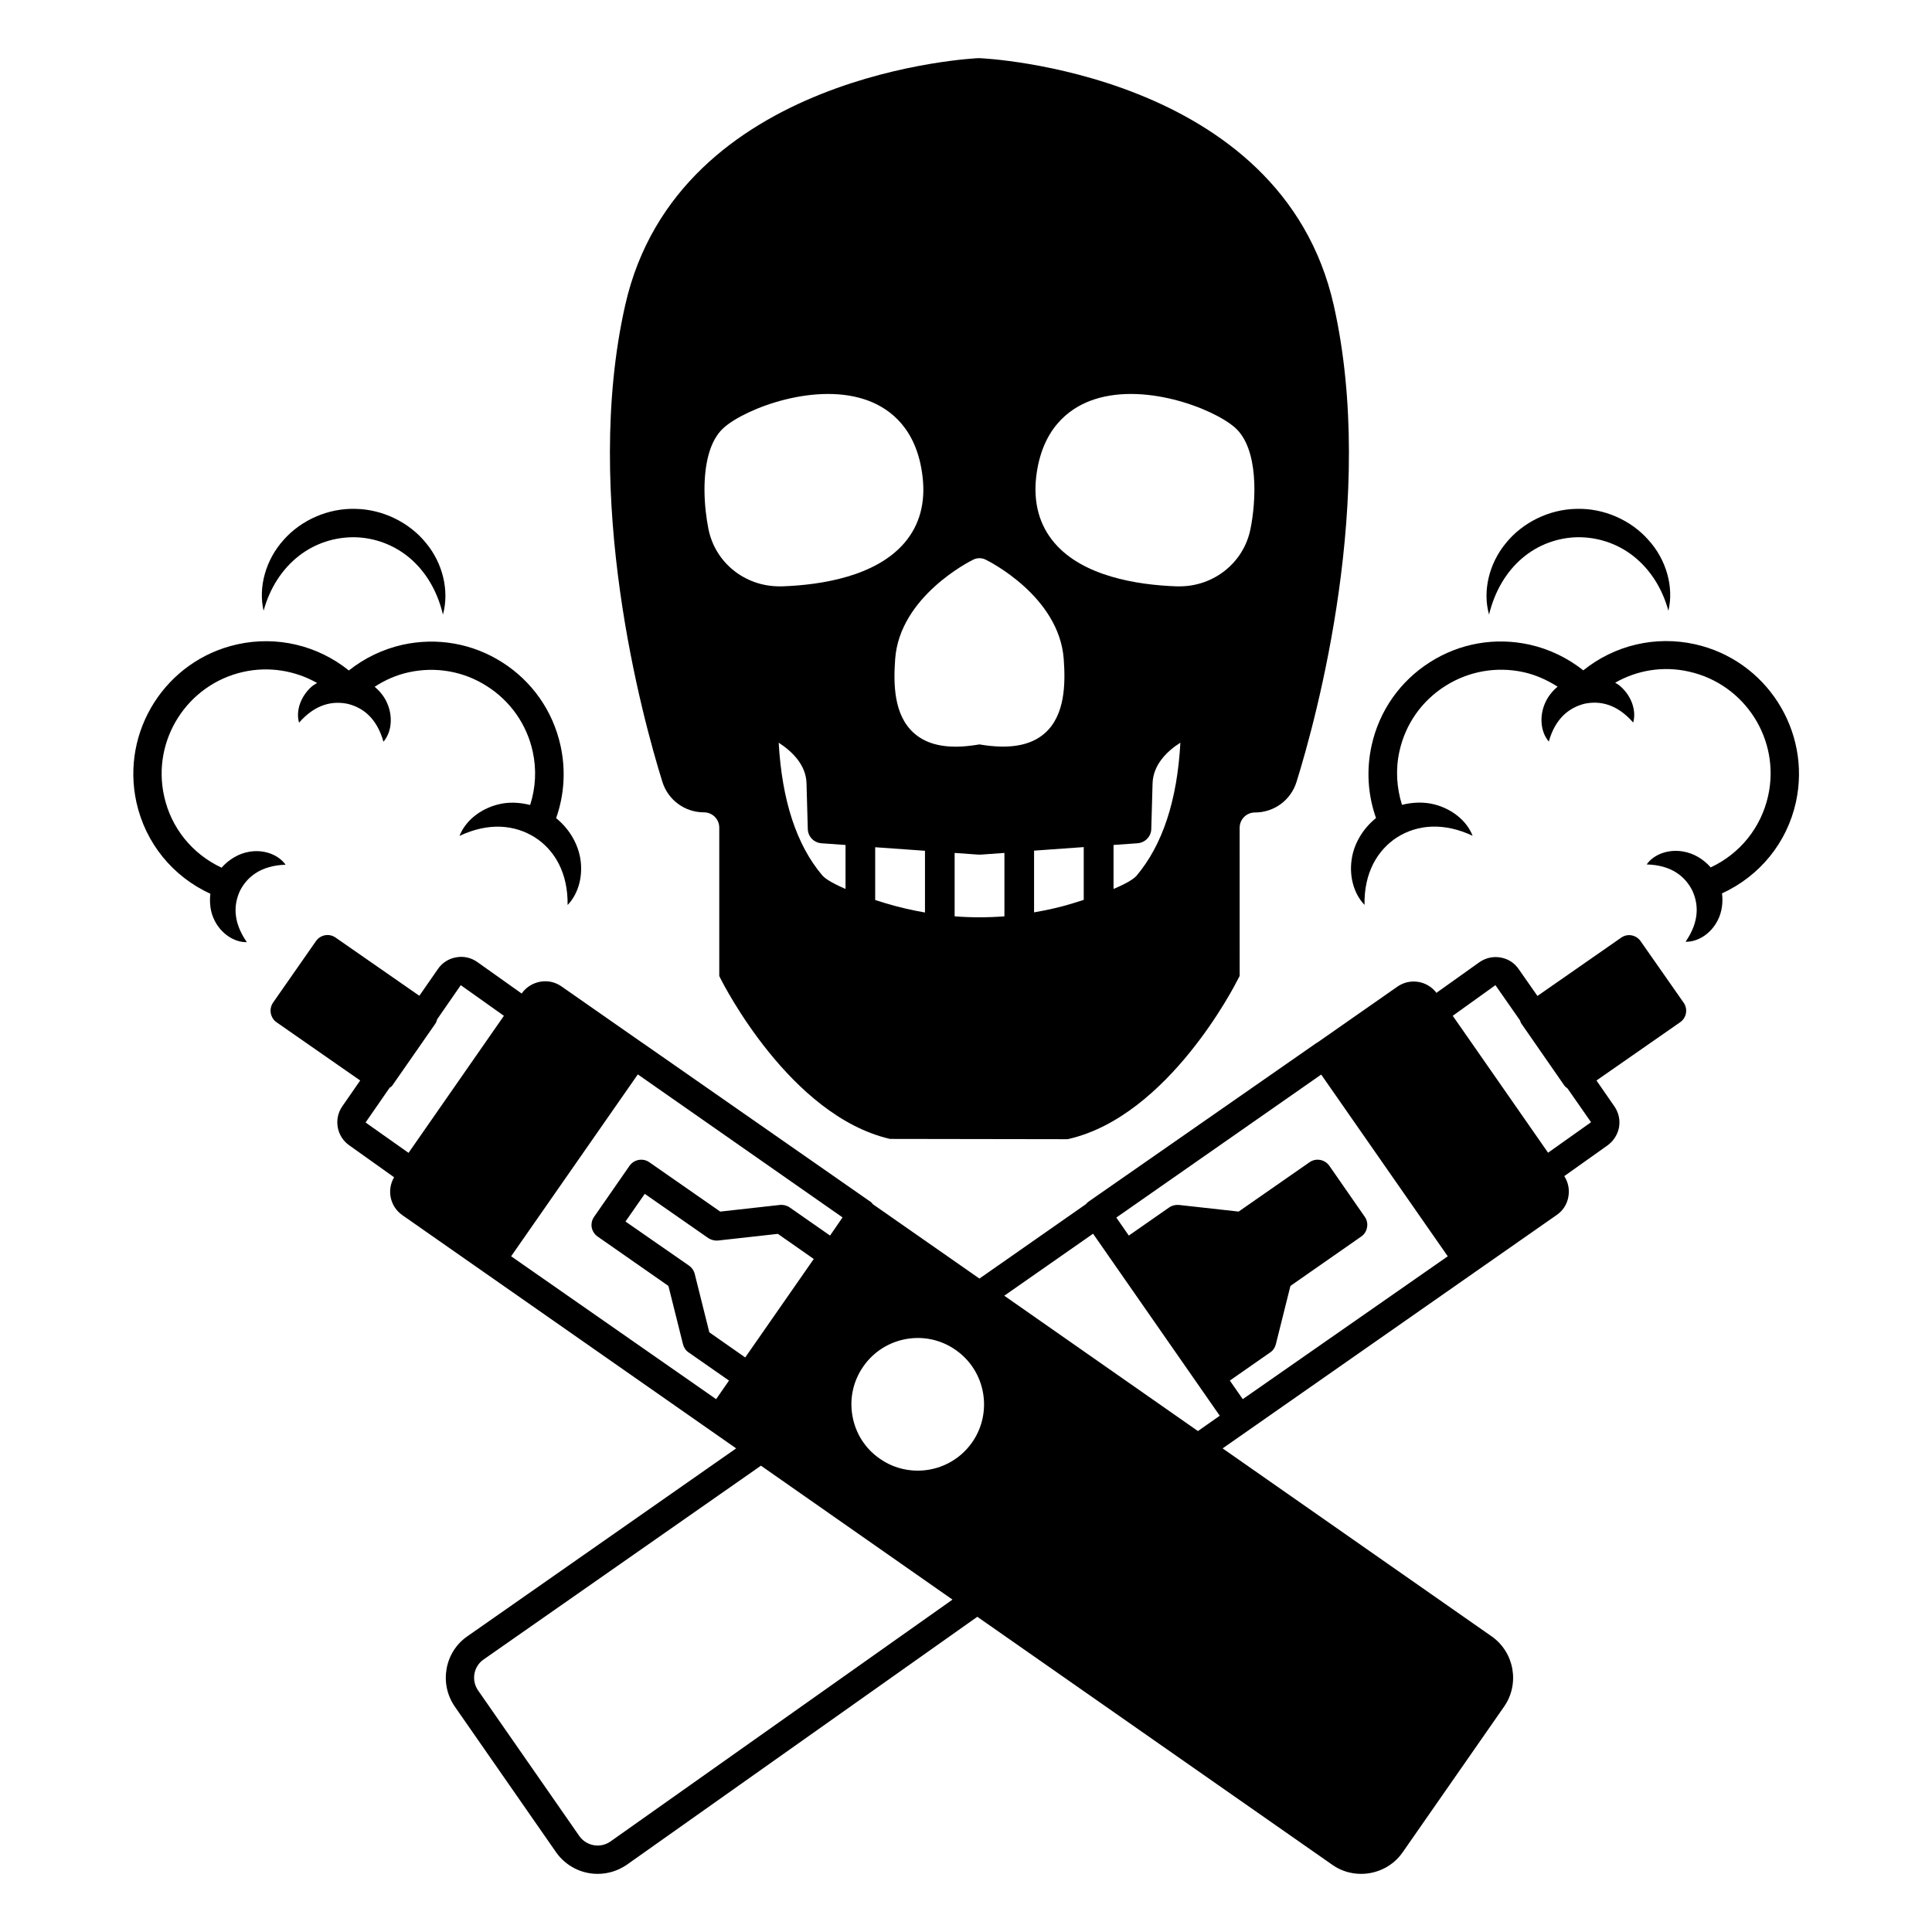
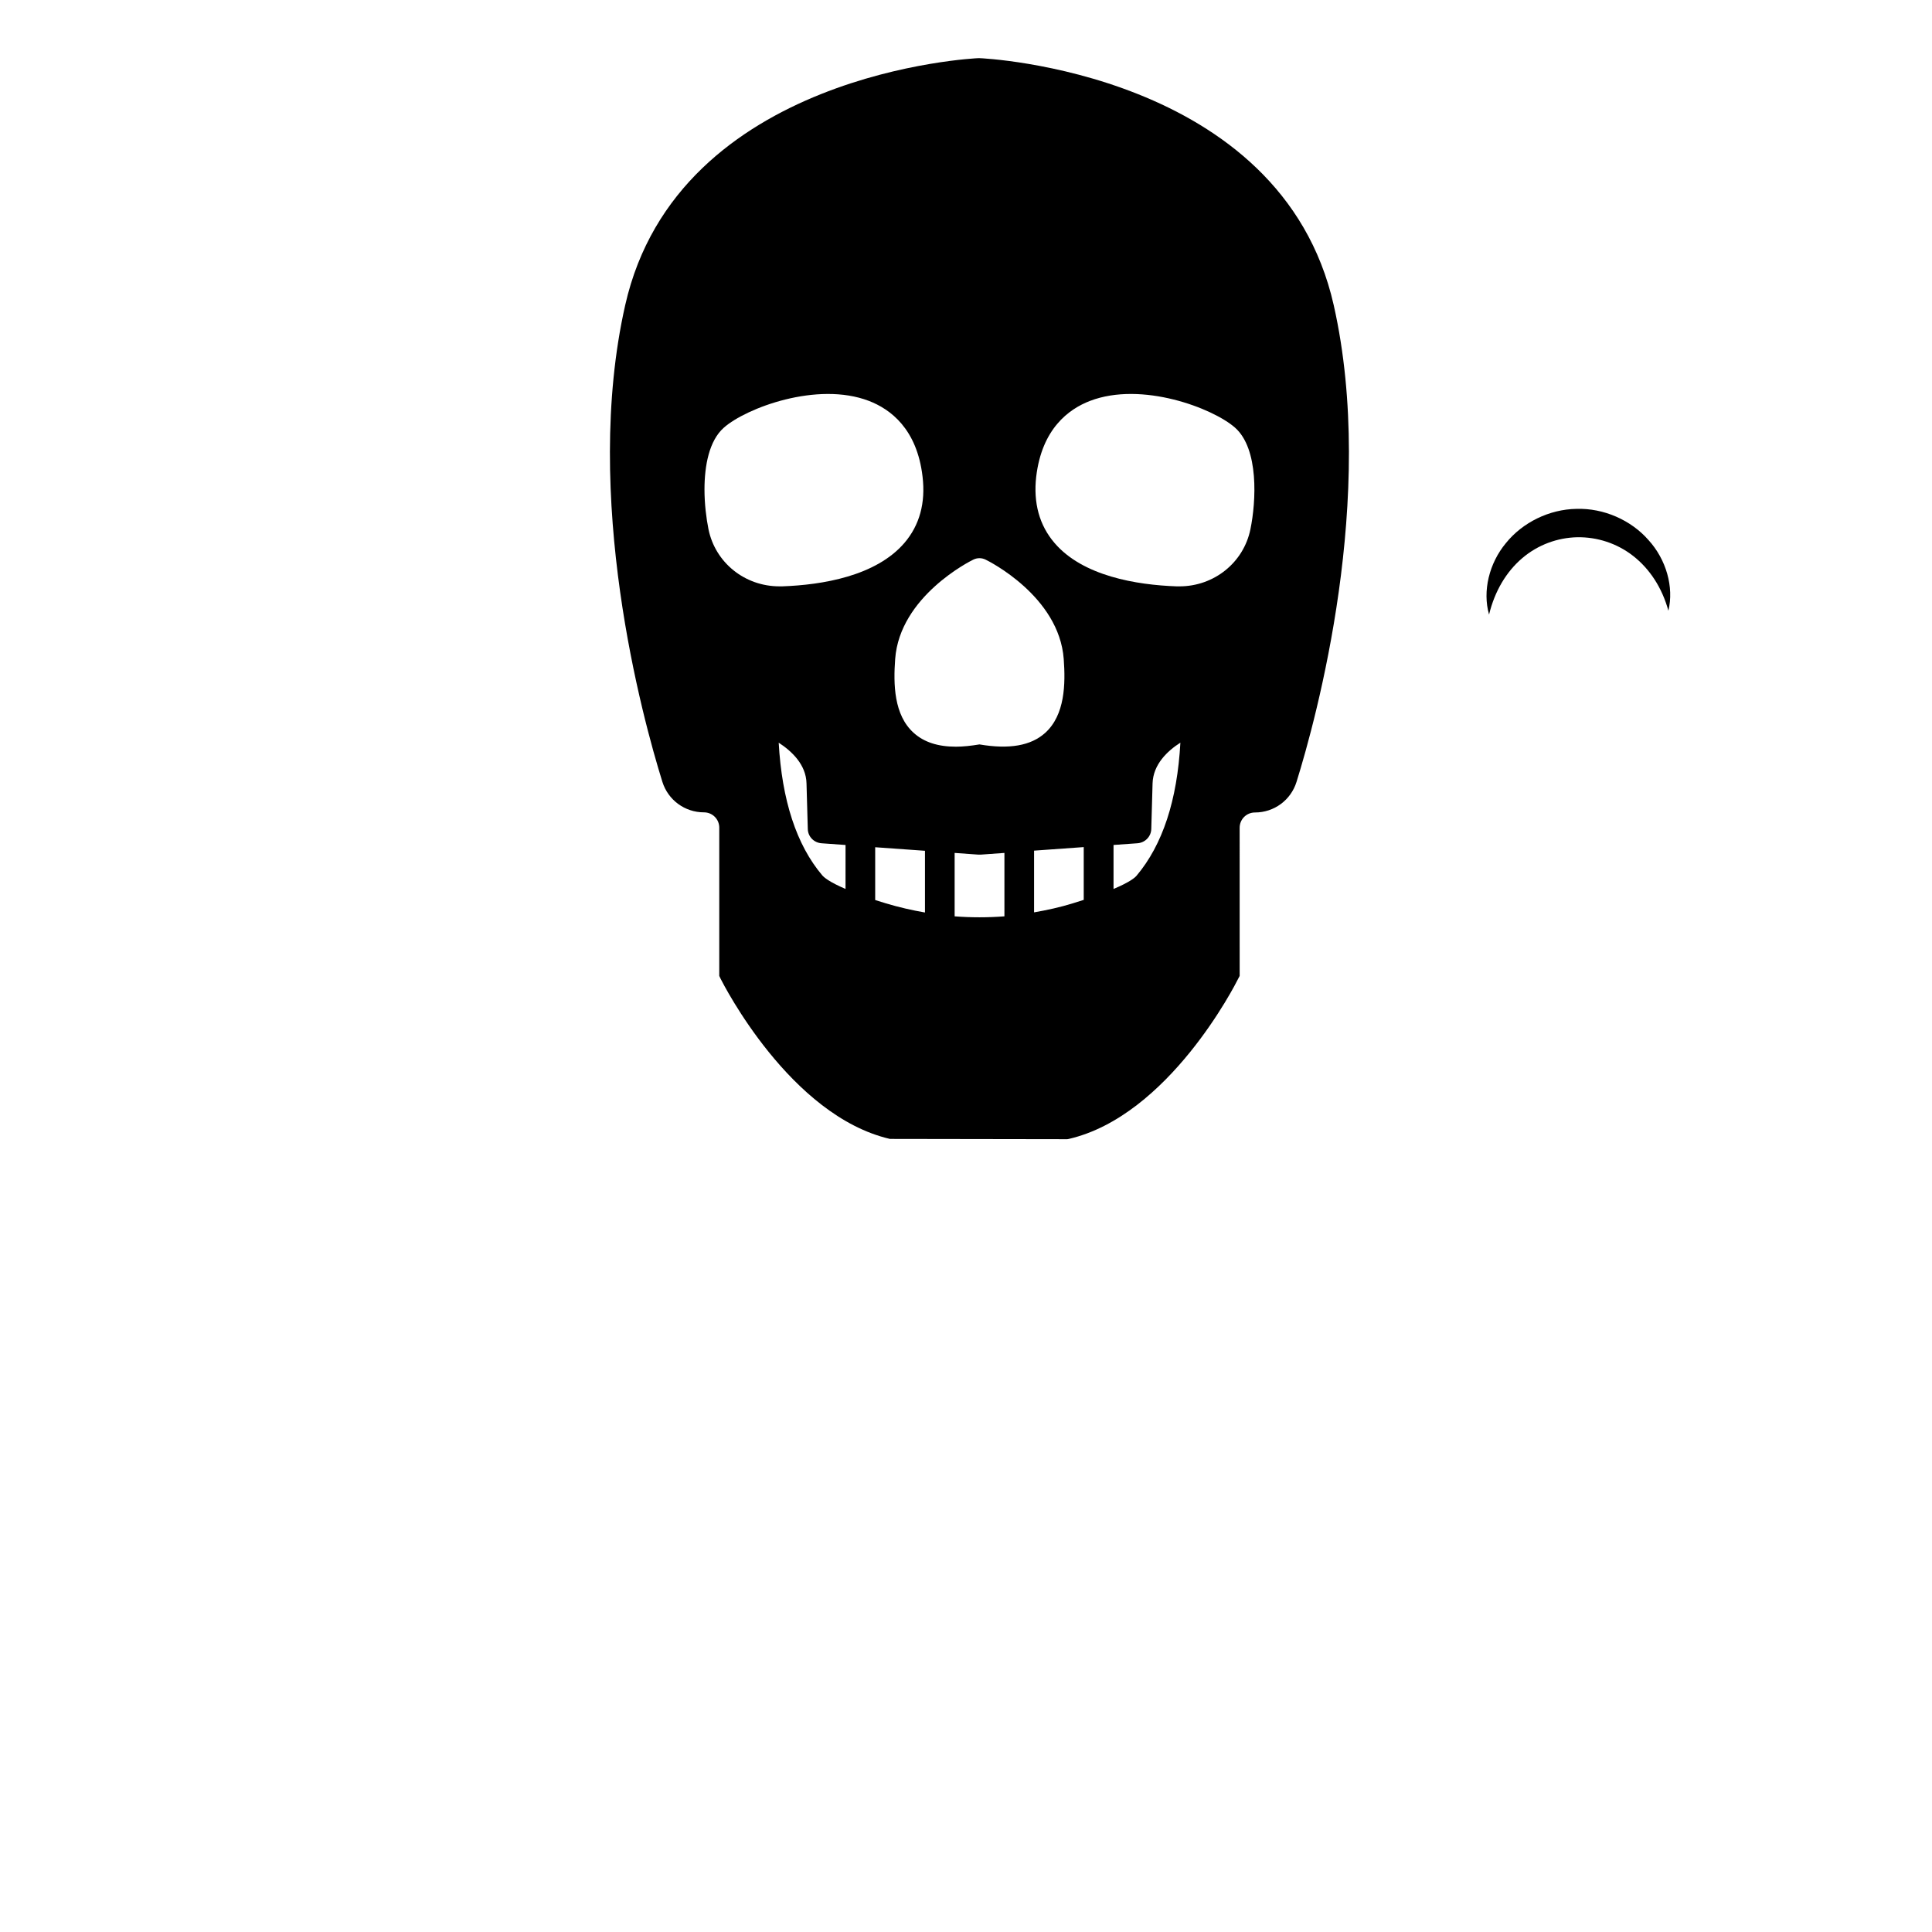
<svg xmlns="http://www.w3.org/2000/svg" fill="#000000" width="800px" height="800px" version="1.1" viewBox="144 144 512 512">
  <g>
-     <path d="m593.18 314.73c-10.488-2.332-21.316 0.262-29.59 6.918-4.172-3.309-9.023-5.641-14.211-6.805-9.176-2.031-18.574-0.375-26.469 4.664-7.894 5.039-13.387 12.859-15.414 22.031-1.43 6.469-1.016 13.086 1.164 19.25-3.269 2.633-5.641 6.391-6.356 10.379-0.863 4.625 0.301 9.512 3.309 12.633-0.152-8.496 3.422-14.551 8.684-17.934 5.34-3.348 12.293-3.984 19.965-0.375-1.578-4.062-5.566-7.144-10.113-8.309-2.781-0.715-5.789-0.602-8.609 0.113-1.43-4.586-1.73-9.438-0.676-14.176 1.578-7.219 5.902-13.348 12.105-17.297 6.203-3.949 13.609-5.266 20.828-3.684 3.195 0.715 6.203 2.066 8.984 3.836-1.43 1.203-2.594 2.668-3.309 4.324-1.543 3.461-1.242 7.633 0.977 10.227 1.805-6.43 5.641-9.062 9.512-10.039 3.91-0.789 8.461-0.039 12.859 5 0.902-3.309-0.562-7.18-3.461-9.664-0.375-0.34-0.863-0.602-1.316-0.902 5.867-3.348 12.785-4.473 19.551-2.934 14.852 3.309 24.289 18.047 20.98 32.938-1.879 8.422-7.481 15.34-15.227 18.949-1.918-2.219-4.551-3.762-7.293-4.211-3.762-0.676-7.707 0.641-9.664 3.422 6.691 0.188 10.188 3.269 12.031 6.805 1.691 3.57 2.066 8.195-1.73 13.688 3.422 0.074 6.844-2.293 8.535-5.715 1.09-2.106 1.43-4.625 1.129-7.106 9.965-4.586 17.219-13.387 19.59-24.215 4.102-18.84-7.856-37.602-26.766-41.812z" />
    <path d="m547.38 291.94c4.172-3.57 9.363-5.453 14.625-5.566 5.227-0.074 10.488 1.578 14.812 4.965 4.324 3.383 7.633 8.348 9.324 14.512 1.504-6.277-0.562-13.574-5.301-18.762-4.625-5.266-11.844-8.461-19.062-8.234-7.219 0.113-14.289 3.609-18.688 9.062-4.473 5.375-6.242 12.746-4.473 18.949 1.504-6.238 4.586-11.352 8.762-14.926z" />
-     <path d="m207.65 379.96c1.844-3.496 5.34-6.578 12.031-6.805-1.992-2.781-5.941-4.098-9.664-3.422-2.746 0.453-5.375 2.031-7.293 4.211-7.746-3.609-13.387-10.527-15.227-18.949-3.309-14.852 6.129-29.629 20.98-32.938 6.769-1.504 13.688-0.375 19.551 2.934-0.453 0.301-0.902 0.527-1.316 0.863-2.894 2.481-4.398 6.356-3.461 9.664 4.398-5.039 8.984-5.789 12.859-5 3.871 0.941 7.672 3.57 9.512 10.039 2.219-2.594 2.519-6.731 0.977-10.227-0.715-1.656-1.879-3.121-3.309-4.324 2.746-1.805 5.754-3.121 8.984-3.836 7.18-1.578 14.59-0.301 20.793 3.684 6.203 3.949 10.527 10.113 12.105 17.297 1.055 4.773 0.789 9.586-0.676 14.176-2.859-0.715-5.828-0.863-8.609-0.113-4.551 1.164-8.535 4.25-10.113 8.309 7.707-3.648 14.625-2.969 19.965 0.375 5.266 3.383 8.797 9.438 8.684 17.934 3.008-3.121 4.172-8.008 3.309-12.633-0.754-3.984-3.082-7.746-6.356-10.379 2.18-6.168 2.594-12.785 1.164-19.25-2.031-9.176-7.519-16.996-15.414-22.031-7.894-5.039-17.332-6.691-26.469-4.664-5.188 1.164-10.039 3.496-14.211 6.805-8.273-6.656-19.102-9.25-29.59-6.918-18.91 4.211-30.867 22.973-26.695 41.883 2.406 10.828 9.625 19.625 19.59 24.215-0.301 2.481 0.039 5 1.129 7.106 1.691 3.383 5.113 5.789 8.535 5.715-3.832-5.519-3.457-10.145-1.766-13.719z" />
-     <path d="m223.18 291.34c4.324-3.383 9.586-5.039 14.852-4.965 5.227 0.113 10.414 1.992 14.625 5.566 4.172 3.57 7.258 8.684 8.723 14.926 1.73-6.203 0-13.574-4.473-18.949-4.398-5.453-11.469-8.949-18.688-9.062-7.219-0.227-14.438 2.969-19.062 8.234-4.699 5.188-6.769 12.484-5.301 18.762 1.691-6.164 5-11.125 9.324-14.512z" />
-     <path d="m578.81 393.46c-0.562-0.828-1.43-1.391-2.406-1.578s-1.992 0.039-2.82 0.641l-22.145 15.414-4.965-7.106c-1.129-1.656-2.82-2.746-4.812-3.082-1.957-0.34-3.91 0.074-5.602 1.242l-11.391 8.121c-2.445-3.234-7.031-3.984-10.379-1.617l-21.207 14.812c-0.074 0.039-0.152 0.039-0.227 0.113l-60.496 42.109c-0.227 0.152-0.414 0.414-0.602 0.602l-28.199 19.703-28.234-19.703c-0.188-0.227-0.34-0.453-0.562-0.602l-60.488-42.152c-0.074-0.074-0.152-0.074-0.188-0.113l-21.281-14.852c-1.656-1.164-3.684-1.617-5.676-1.242-1.992 0.375-3.723 1.465-4.887 3.121l-11.805-8.383c-1.617-1.129-3.609-1.578-5.566-1.203-1.957 0.34-3.684 1.43-4.812 3.082l-4.926 7.106-22.184-15.414c-1.691-1.203-4.023-0.789-5.227 0.941l-11.355 16.281c-0.562 0.828-0.789 1.844-0.602 2.82 0.188 0.977 0.715 1.844 1.543 2.406l22.145 15.414-4.738 6.844c-2.332 3.348-1.504 8.008 1.844 10.34l11.883 8.461c-1.992 3.383-1.09 7.746 2.18 10.039l88.469 61.812-71.211 49.781c-6.055 4.172-7.559 12.559-3.348 18.648l26.844 38.613c2.633 3.723 6.769 5.715 11.016 5.715 2.668 0 5.34-0.789 7.707-2.406l92.902-65.723 94.07 65.723c2.332 1.656 5 2.406 7.633 2.406 4.25 0 8.422-1.992 11.016-5.715l26.883-38.613c4.211-6.055 2.707-14.438-3.348-18.648l-71.246-49.781 88.469-61.812c1.691-1.129 2.82-2.859 3.16-4.887 0.34-1.918-0.039-3.836-1.09-5.453l11.43-8.121c1.617-1.164 2.707-2.859 3.082-4.812 0.34-1.957-0.113-3.949-1.242-5.566l-4.738-6.844 22.145-15.414c1.73-1.164 2.144-3.535 0.941-5.227zm-326.54 56.059-11.391-8.047 6.356-9.176c0.262-0.188 0.527-0.34 0.715-0.602l11.355-16.316c0.262-0.375 0.453-0.828 0.562-1.277l6.242-9.023 11.43 8.121zm81.512 65.27-54.328-37.863 33.574-48.199 54.254 37.898-3.309 4.812-10.68-7.445c-0.754-0.527-1.691-0.754-2.559-0.676l-15.867 1.766-18.801-13.086c-1.691-1.164-4.023-0.754-5.227 0.941l-9.398 13.535c-0.562 0.789-0.789 1.805-0.641 2.781 0.188 0.977 0.754 1.879 1.578 2.445l18.762 13.086 3.871 15.492c0.227 0.863 0.754 1.656 1.504 2.144l10.68 7.445zm-1.805-17.711-3.871-15.492c-0.227-0.902-0.754-1.656-1.504-2.18l-16.844-11.691 5.113-7.332 16.844 11.73c0.754 0.488 1.656 0.715 2.559 0.641l15.867-1.766 9.512 6.656-18.16 26.094zm-26.207 134.94c-2.668 1.879-6.356 1.203-8.234-1.43l-26.844-38.613c-1.844-2.668-1.203-6.356 1.465-8.195l73.504-51.359 50.758 35.492zm95.875-105.8c-3.422 4.887-8.875 7.519-14.438 7.519-3.496 0-6.992-1.016-10.039-3.16-3.871-2.668-6.43-6.691-7.258-11.316s0.188-9.285 2.894-13.16c5.527-7.934 16.504-9.926 24.438-4.363 7.973 5.531 9.93 16.508 4.402 24.48zm59.82-2.973-51.324-35.867 23.535-16.43 33.574 48.238zm11.879-8.457-3.422-4.926 10.68-7.445c0.754-0.488 1.277-1.277 1.504-2.144l3.871-15.492 18.762-13.086c0.828-0.562 1.391-1.465 1.543-2.445 0.188-0.977-0.039-1.992-0.602-2.781l-9.398-13.535c-1.203-1.691-3.535-2.106-5.227-0.941l-18.801 13.086-15.867-1.762c-0.902-0.074-1.805 0.152-2.559 0.676l-10.68 7.445-3.309-4.773 54.293-37.898 33.539 48.164zm80.91-65.309-19.891-28.574-5.375-7.707 11.316-8.121 6.504 9.324c0.113 0.34 0.227 0.676 0.453 0.977l11.316 16.316c0.227 0.301 0.527 0.527 0.828 0.754l6.242 8.949z" />
    <path d="m330.55 359.28c2.258 0 4.062 1.805 4.062 4.062v39.285l0.375 0.789c0.754 1.465 18.422 36.281 44.855 42.41l46.996 0.074 0.414-0.074c26.469-6.129 44.141-40.945 44.855-42.41l0.414-0.789-0.004-39.25c0-2.258 1.805-4.062 4.062-4.062 5.074 0 9.512-3.269 11.016-8.121 5.227-16.77 21.316-75.457 9.852-126.33-13.949-61.809-92.941-65.457-94.035-65.457-0.789 0-79.781 3.684-93.73 65.457-11.504 50.871 4.625 109.56 9.852 126.33 1.504 4.812 5.941 8.086 11.016 8.086zm37.523 20.301c-4.398-1.879-5.754-3.121-6.168-3.609-6.844-8.082-10.68-19.891-11.543-35.152 3.422 2.219 7.258 5.789 7.371 10.789l0.34 12.07c0.039 2.031 1.617 3.648 3.648 3.797l6.356 0.453zm21.055 6.242c-3.461-0.602-6.918-1.391-10.301-2.406-1.016-0.301-1.992-0.602-2.894-0.902v-13.988l13.195 0.941zm21.055 1.016c-4.398 0.34-8.797 0.34-13.195 0v-16.805l6.316 0.453h0.562l6.316-0.453zm21.016-4.363c-0.902 0.301-1.844 0.602-2.859 0.902-3.383 1.055-6.844 1.805-10.301 2.406v-16.355l13.16-0.941zm13.988-6.391c-0.375 0.453-1.691 1.656-6.09 3.496v-11.656l6.356-0.453c2.031-0.152 3.609-1.805 3.648-3.797l0.34-12.07c0.152-5.039 3.949-8.609 7.371-10.789-0.836 15.27-4.707 27.074-11.625 35.27zm-26.582-105.76c1.504-12.672 8.574-17.898 14.25-20.078 13.723-5.266 32.559 1.918 38.426 7.07 6.391 5.641 5.602 19.59 4.098 26.922-1.805 8.875-9.664 15.152-18.801 15.152h-0.754c-10.602-0.375-24.852-2.707-32.371-11.504-4.019-4.703-5.637-10.605-4.848-17.562zm-16.695 21.996c1.055-0.527 2.258-0.527 3.309 0 0.789 0.375 19.438 9.699 20.68 26.32 0.488 6.617 0.34 14.852-4.926 19.59-3.762 3.383-9.477 4.398-17.406 3.047-2.258 0.375-4.363 0.602-6.242 0.602-4.773 0-8.461-1.203-11.168-3.648-5.301-4.738-5.414-12.973-4.926-19.59 1.207-16.586 19.891-25.945 20.68-26.32zm-66.059-35.004c5.828-5.152 24.703-12.332 38.426-7.07 5.676 2.18 12.746 7.406 14.211 20.078 0.828 6.957-0.789 12.859-4.812 17.559-7.559 8.797-21.77 11.129-32.371 11.504h-0.754c-9.176 0-16.996-6.277-18.801-15.152-0.562-2.82-1.055-6.617-1.055-10.527 0.008-6.277 1.211-12.934 5.156-16.391z" />
  </g>
</svg>